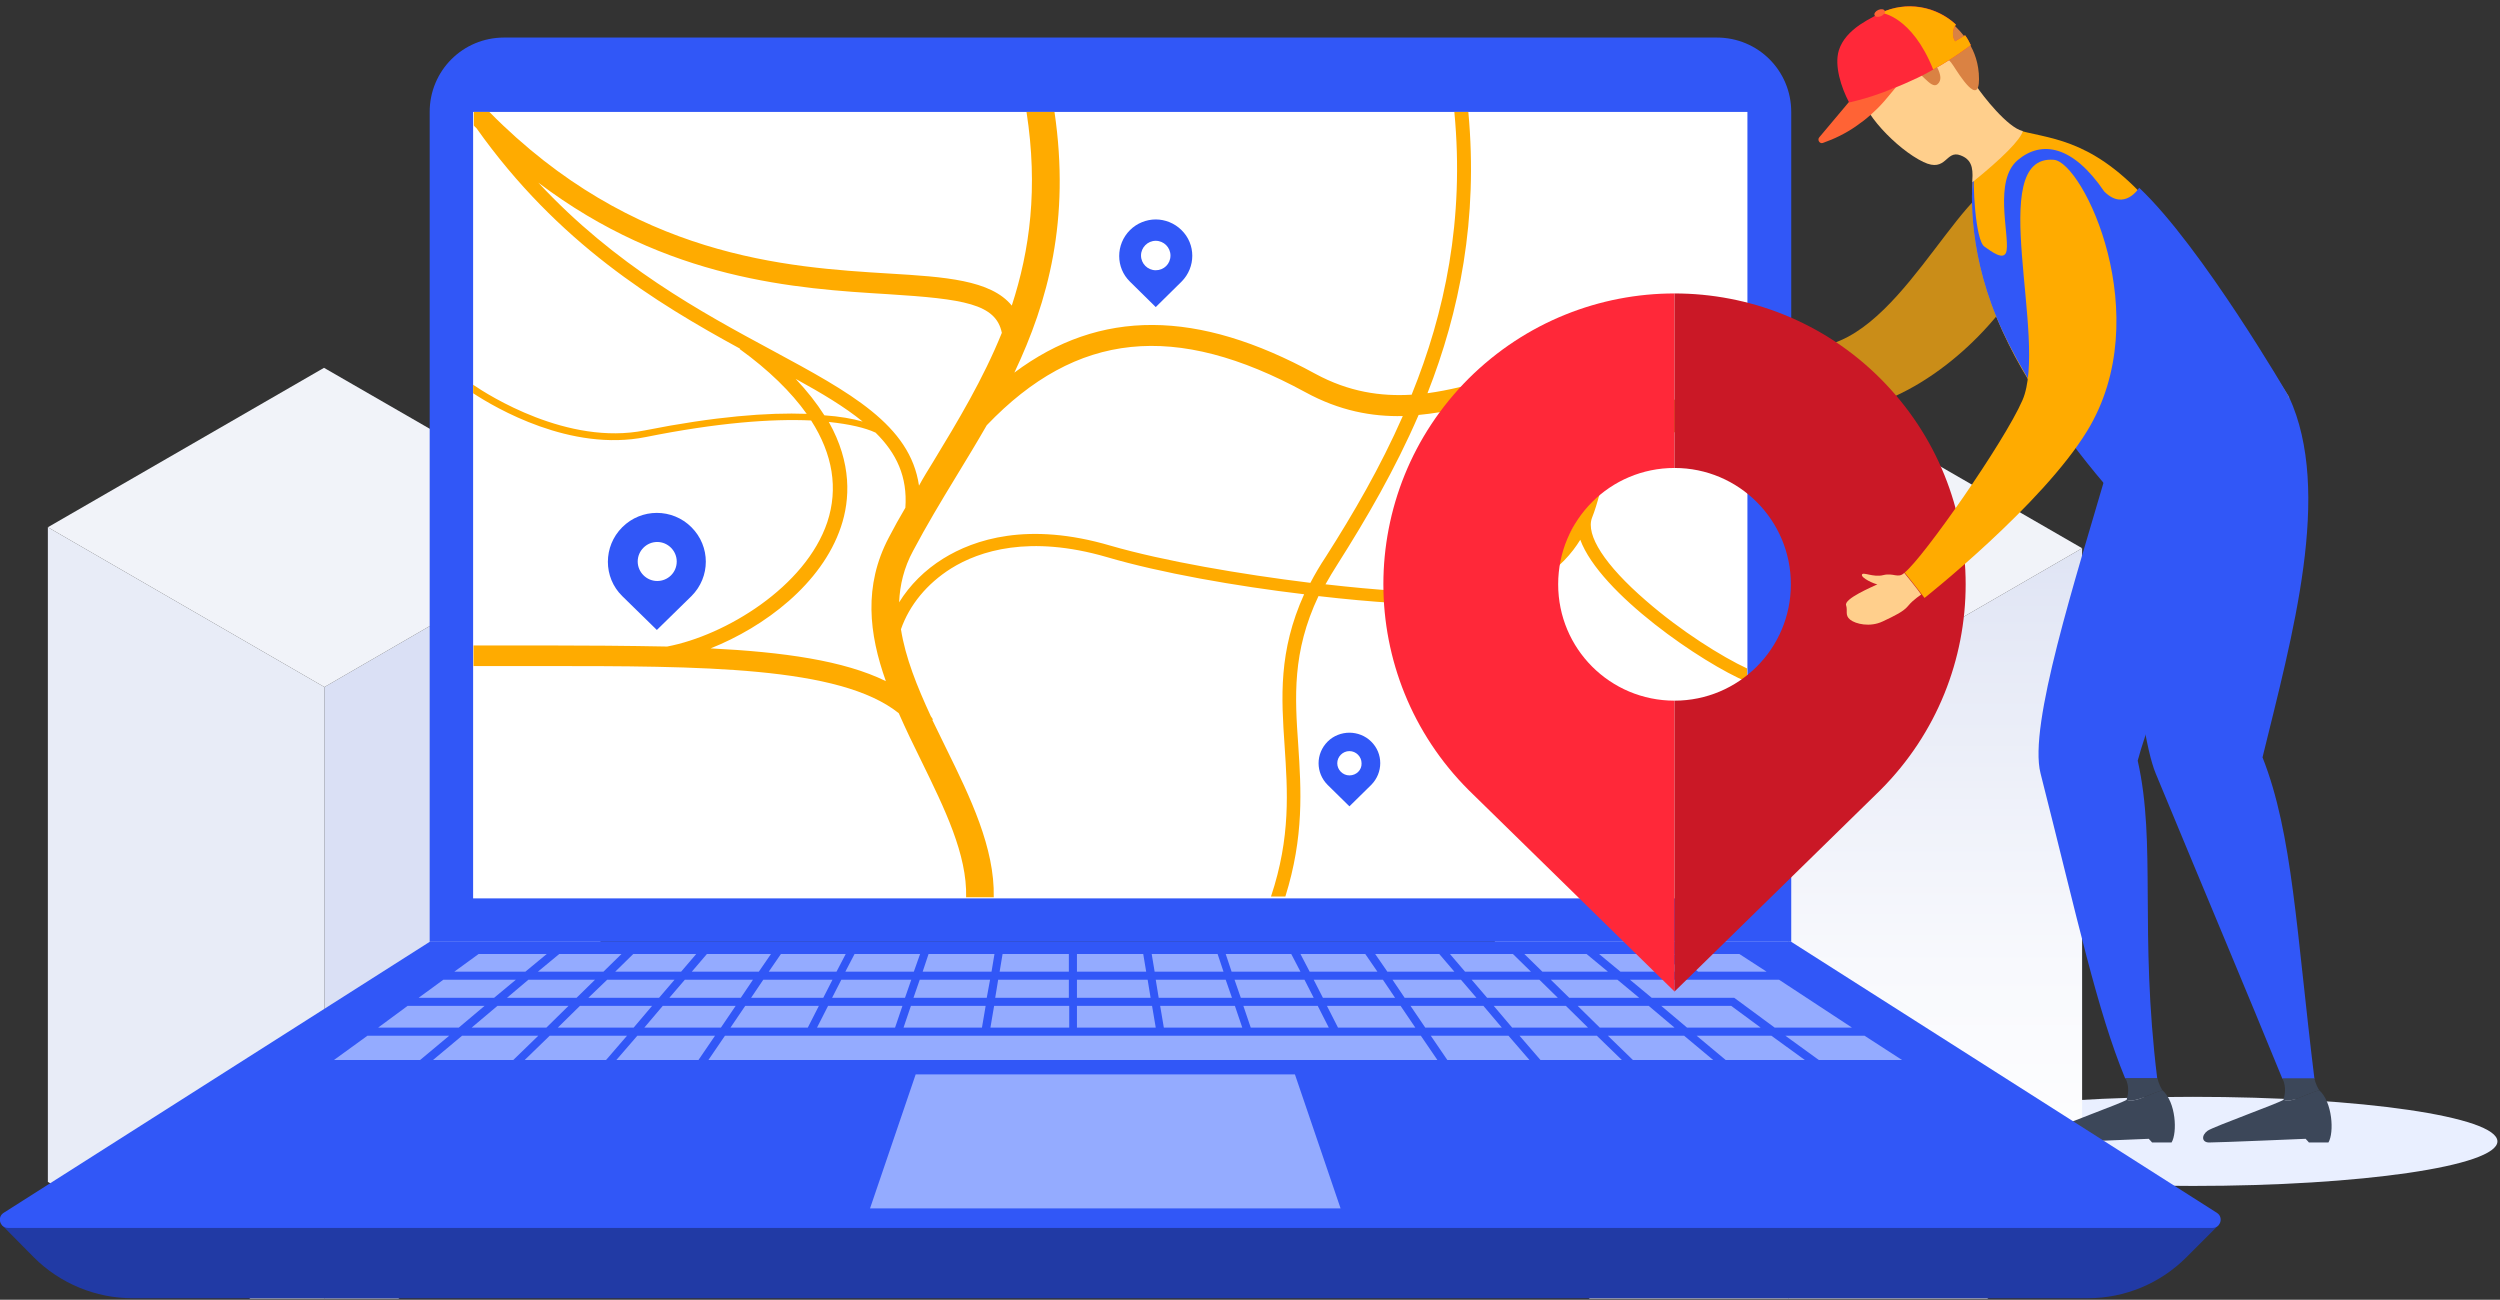
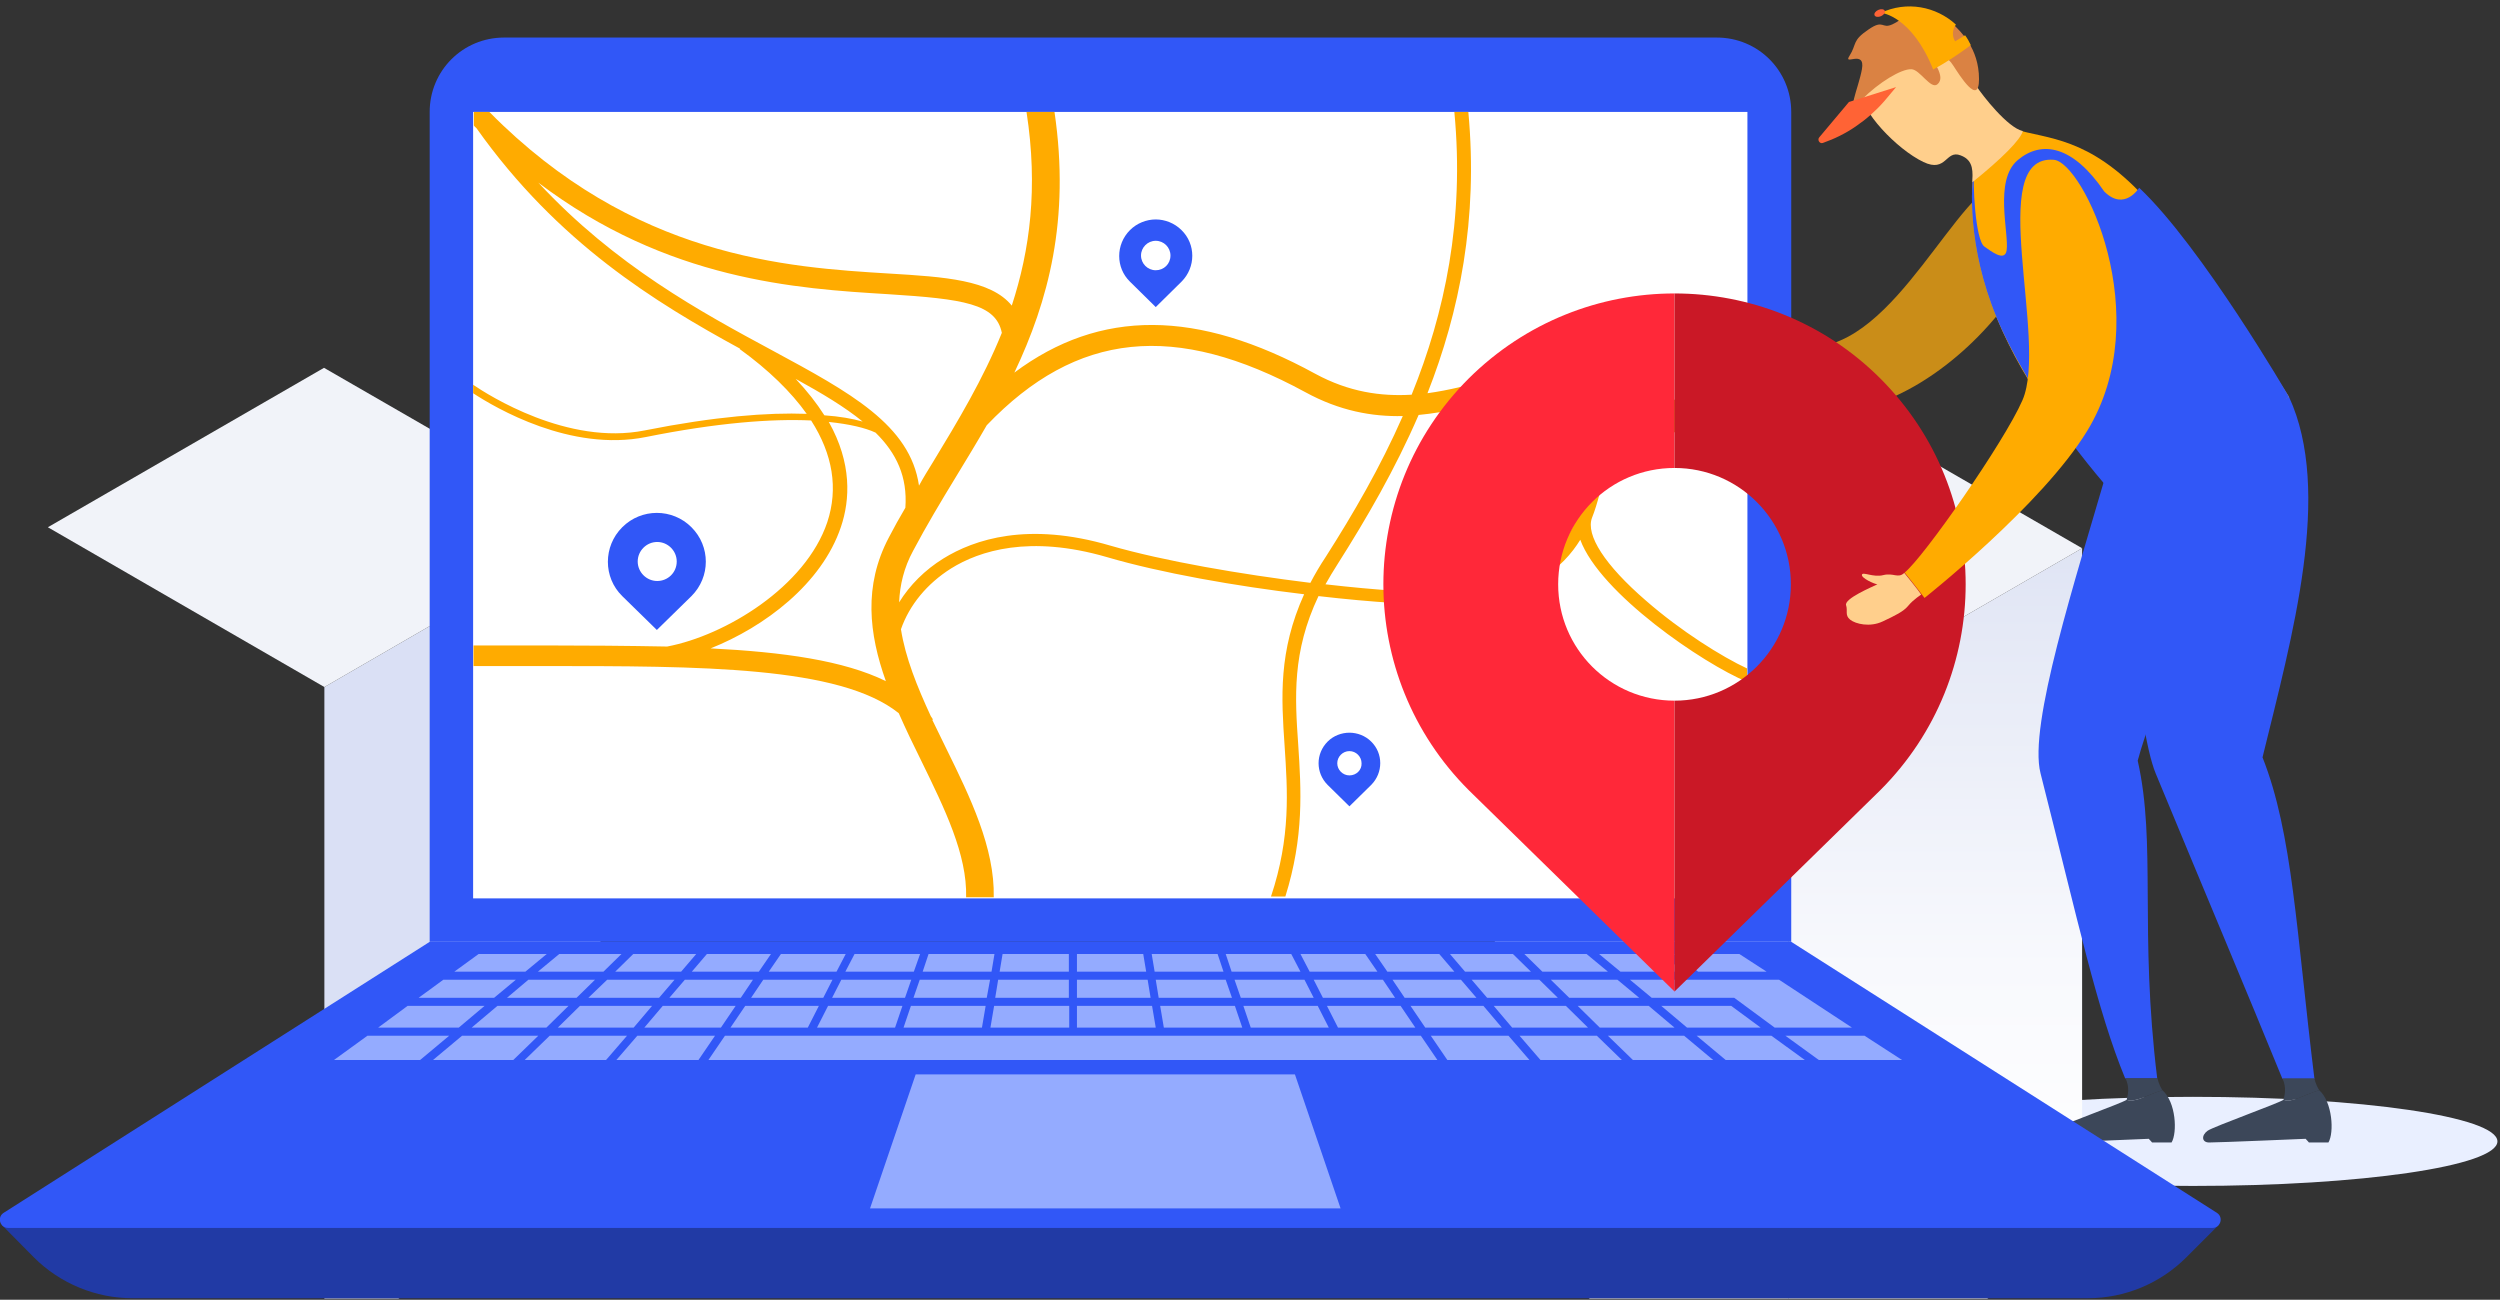
<svg xmlns="http://www.w3.org/2000/svg" width="679" height="353" viewBox="0 0 679 353" fill="none">
  <rect x="0" y="0" width="679" height="353" fill="#333333" stroke="none" />
  <g clip-path="url(#clip0_598_779)">
    <path d="M512.9 310C512.9 303.3 549.9 297.9 595.6 297.9C641.3 297.9 678.3 303.3 678.3 310C678.3 316.7 641.3 322.1 595.6 322.1C550 322.1 512.9 316.7 512.9 310Z" fill="#E9EFFF" />
    <path d="M88.1 364.3L163.1 321V143.2L88.1 186.6V364.3Z" fill="#DAE0F5" />
-     <path d="M88.1 364.3L13 321V143.2L88.1 186.6V364.3Z" fill="#E8ECF7" />
    <path d="M88.1 186.6L13 143.2L88 99.9L163.1 143.2L88.1 186.6Z" fill="#F1F3F9" />
    <path d="M383.9 228.1L430.6 201.1V76L383.9 102.9V228.1Z" fill="url(#paint0_linear_598_779)" />
    <path d="M383.9 228.1L337.2 201.1V76L383.9 102.9V228.1Z" fill="url(#paint1_linear_598_779)" />
    <path d="M383.9 102.9L337.2 76L383.9 49L430.6 76L383.9 102.9Z" fill="#F1F3F9" />
    <path d="M485.8 383.9L565.5 337.8V148.9L485.8 195V383.9Z" fill="url(#paint2_linear_598_779)" />
    <path d="M485.8 383.9L406 337.8V148.9L485.8 195V383.9Z" fill="url(#paint3_linear_598_779)" />
    <path d="M485.8 195L406 148.9L485.8 102.9L565.5 148.9L485.8 195Z" fill="#F1F3F9" />
    <path d="M614.3 110.8C618.4 137.4 589.5 173.6 580.6 206.6C585.7 229.1 581 253 585.9 292.9C583.2 292.9 577.2 292.9 577.2 292.9C569.6 274.5 564.5 250.6 554.2 210C550.9 197 563.5 158 572.7 126.4C580.5 123.6 614.3 110.8 614.3 110.8Z" fill="#3157F7" />
    <path d="M587.3 296.1C586.2 294.3 586 292.9 586 292.9H577.3C578.5 295.4 577.9 297.5 577.6 298.7C579.8 299.6 583.1 297.4 587.3 296.1Z" fill="#3C4759" />
    <path d="M587.3 296.1C583.2 297.3 579.9 299.6 577.6 298.7C576.4 299.6 558.8 305.9 557 307.1C555.2 308.4 555.4 310.3 557.4 310.3C560.2 310.3 583.6 309.3 583.6 309.3C584.1 309.8 584.5 310.3 584.5 310.3H589.8C591.4 307.6 591 299.3 587.3 296.1Z" fill="#3C4759" />
    <path d="M621.7 107.8C633.6 133.6 622.6 172.6 614.5 205.7C622.7 226.4 623.7 253.2 628.6 293C625.9 293 619.9 293 619.9 293C609.9 268.5 600.2 245.6 585.5 210.1C580.3 197.7 575.2 142.6 577.4 107.8C586.4 107.8 621.7 107.8 621.7 107.8Z" fill="#3157F7" />
    <path d="M629.9 296.1C628.8 294.3 628.6 292.9 628.6 292.9H619.9C621.1 295.4 620.5 297.5 620.2 298.7C622.4 299.6 625.7 297.4 629.9 296.1Z" fill="#3C4759" />
    <path d="M629.9 296.1C625.8 297.3 622.5 299.6 620.2 298.7C619 299.6 601.4 305.9 599.6 307.1C597.8 308.4 598 310.3 600 310.3C602.8 310.3 626.2 309.3 626.2 309.3C626.7 309.8 627.1 310.3 627.1 310.3H632.4C634 307.6 633.5 299.3 629.9 296.1Z" fill="#3C4759" />
    <path d="M0.5 332.7L9.2 341.5C16.3 348.6 26 352.6 36 352.6H567C577.1 352.6 586.7 348.6 593.8 341.5L602.6 332.7H0.5Z" fill="#213AA5" />
    <path d="M136.9 10.2H466.3C477.5 10.2 486.5 19.2 486.5 30.4V255.8H116.7V30.4C116.7 19.2 125.7 10.2 136.9 10.2Z" fill="#3157F7" />
    <path d="M474.6 30.4H128.5V244H474.6V30.4Z" fill="white" />
    <path d="M486.5 255.8H116.7L1 329.4C-0.9 330.6 0 333.5 2.2 333.5H600.9C603.1 333.5 604 330.6 602.1 329.4L486.5 255.8Z" fill="#3157F7" />
    <path d="M364.1 328.2H236.3L248.7 291.8H351.7L364.1 328.2Z" fill="#94ABFF" />
    <path d="M457.5 263.9L450.9 259.1H434.3L440.1 263.9H457.5ZM332.3 263.9L330.7 259.1H312.8L313.6 263.9H332.3ZM374.1 263.9L370.8 259.1H353.2L355.7 263.9H374.1ZM310.5 259.1H292.5V263.9H311.3L310.5 259.1ZM436.7 263.9L430.9 259.1H414L418.9 263.9H436.7ZM395 263.9L390.9 259.1H373.5L376.8 263.9H395ZM353.2 263.9L350.7 259.1H332.9L334.5 263.9H353.2ZM269 279.1H290.4V273.2H270L269 279.1ZM290.3 266.1H271.1L270.3 271H290.3V266.1ZM311.7 266.1H292.5V271H312.5L311.7 266.1ZM270.1 259.1H252.2L250.6 263.9H269.3L270.1 259.1ZM290.3 259.1H272.3L271.5 263.9H290.3V259.1ZM181.8 271H201.2L204.5 266.1H186L181.8 271ZM312.9 273.2H292.5V279.1H313.9L312.9 273.2ZM356.8 266.1L359.3 271H378.9L375.6 266.1H356.8ZM399.7 266.1L403.9 271H423.1L418.1 266.1H399.7ZM378.2 266.1L381.5 271H401L396.8 266.1H378.2ZM445.2 271L439.3 266.1H421.2L426.2 271H445.2ZM337.4 279.1L335.4 273.2H315.1L316.1 279.1H337.4ZM354.3 266.1H335.3L337 271H356.8L354.3 266.1ZM313.9 266.1L314.7 271H334.6L332.9 266.1H313.9ZM478.2 279.1L470.2 273.2H451.2L458.2 279.1H478.2ZM454.8 279.1L447.8 273.2H428.5L434.5 279.1H454.8ZM479.8 263.9L472.4 259.1H454.6L461.2 263.9H479.8ZM431.3 279.1L425.3 273.2H405.7L410.7 279.1H431.3ZM407.9 279.1L402.9 273.2H383.1L387.1 279.1H407.9ZM360.9 279.1L357.9 273.2H337.7L339.7 279.1H360.9ZM384.4 279.1L380.4 273.2H360.4L363.4 279.1H384.4ZM415.8 263.9L410.9 259.1H393.8L397.9 263.9H415.8ZM125.5 281.3L117.6 287.9H139.4L146.2 281.3H125.5ZM99.8 281.3L90.7 287.9H114.1L122 281.3H99.8ZM149.3 281.3L142.5 287.9H164.6L170.3 281.3H149.3ZM131.6 273.2H110.7L102.7 279.1H124.6L131.6 273.2ZM148.5 259.1H130L123.4 263.9H142.7L148.5 259.1ZM140.1 266.1H120.4L113.7 271H134.2L140.1 266.1ZM173.1 281.3L167.4 287.9H189.7L194.2 281.3H173.1ZM506.4 281.3H484.9L494 287.9H516.6L506.4 281.3ZM436.7 281.3L443.5 287.9H465.3L457.4 281.3H436.7ZM196.9 281.3L192.4 287.9H390.4L385.9 281.3H196.9ZM163.9 263.9L168.8 259.1H151.9L146.1 263.9H163.9ZM460.8 281.3L468.7 287.9H490.2L481.1 281.3H460.8ZM412.7 281.3L418.4 287.9H440.5L433.7 281.3H412.7ZM388.6 281.3L393.1 287.9H415.4L409.7 281.3H388.6ZM199.8 273.2H180L175 279.1H195.8L199.8 273.2ZM177.1 273.2H157.5L151.5 279.1H172.1L177.1 273.2ZM226.1 266.1H207.3L204 271H223.6L226.1 266.1ZM222.4 273.2H202.4L198.4 279.1H219.4L222.4 273.2ZM159.8 271H179L183.2 266.1H164.9L159.8 271ZM128.1 279.1H148.4L154.4 273.2H135.1L128.1 279.1ZM245.1 273.2H224.9L221.9 279.1H243.1L245.1 273.2ZM137.7 271H156.6L161.6 266.1H143.5L137.7 271ZM247.5 266.1H228.5L226 271H245.8L247.5 266.1ZM227.2 263.9L229.7 259.1H212.1L208.8 263.9H227.2ZM206.1 263.9L209.4 259.1H192L187.9 263.9H206.1ZM249.9 259.1H232.1L229.6 263.9H248.2L249.9 259.1ZM185 263.9L189.1 259.1H172L167.1 263.9H185ZM267.7 273.2H247.4L245.4 279.1H266.7L267.7 273.2ZM268.9 266.1H249.8L248.1 271H268L268.9 266.1ZM448.6 271H471L474 273.2L482 279.1H503L483.2 266.1H442.7L448.6 271Z" fill="#94ABFF" />
    <path d="M474.6 181.6C467.7 178.4 456.5 171.4 447 163.1C435.9 153.5 430.6 145.3 432.4 140.6C435.2 133.7 438 118.1 439.2 110.8C456.6 116.2 473.5 116.2 474.6 116.2V113.4V110.6C474.4 110.6 450 110.7 430.6 101.5C423.2 98 414.5 100.4 404.5 103.1C399.2 104.5 393.6 106 387.7 106.8C396.4 84.7 401.5 59.5 398.8 30.4H395C397.8 59.7 392.4 85 383.4 107.2C375.1 107.7 366.4 106.5 357.2 101.5C325.2 84 298.8 83.8 275.5 101.2C284.7 81.8 290.7 59.7 286.4 30.4H278.8C282 51.1 279.7 68 274.8 83C269.1 76 256.5 75.2 241.6 74.3C213.7 72.6 172 70 132.9 30.4H128.7V34.1C128.9 34.3 129.1 34.6 129.4 34.8C151.5 66 178.1 82.2 201 94.7L200.9 94.8C208.8 100.5 214.9 106.5 219.1 112.4C208.6 112 194.2 113.1 175.1 116.9C154.2 121.1 132.6 107.3 128.5 104.5V106.8C134.6 110.8 155 122.8 175.4 118.7C194.8 114.8 209.6 113.7 220.3 114.2C226.2 123.4 227.7 132.7 224.7 141.8C218.8 159.4 197 172.6 181.2 175.6C170.6 175.4 159.3 175.3 147.4 175.3C141.2 175.3 135 175.3 128.6 175.3V178.1V180.9C135 180.9 141.3 180.9 147.4 180.9C190.4 180.9 228.1 180.9 244.1 193.7C246 198 248.1 202.4 250.2 206.6C256.6 219.7 262.7 232.1 262.4 243.7H269.9C270.2 230.3 263.5 216.5 257 203.3C255.7 200.7 254.5 198.1 253.2 195.5L253.4 195.4C253.2 195.1 253 194.8 252.8 194.5C249.1 186.5 245.9 178.6 244.7 170.9C247 164.3 251.8 158.5 258.3 154.4C266 149.6 279.6 145.2 300.6 151.3C315.2 155.6 335.7 159.2 354.2 161.4C347.2 176.9 348 189.4 348.9 202.6C349.7 214.8 350.6 227.3 345.2 243.5H349.1C354.2 227.2 353.4 214.5 352.6 202.3C351.7 189.4 350.9 177.1 358.1 161.9C372.8 163.6 385.8 164.4 393 164.1C415.2 163.2 424.8 153.8 429.2 146.6C434.6 161.2 462.5 180.2 474.5 185.2V181.6H474.6ZM209.8 95.2C190.3 84.7 167.1 72.1 146.2 49.6C181.3 76.2 216.5 78.4 241.2 79.9C261.7 81.2 270.5 82.5 272.1 90.4C267 103 260.2 114.3 253.4 125.5C252.1 127.6 250.8 129.7 249.6 131.9C247.2 115.4 230.9 106.6 209.8 95.2ZM216.1 102.9C223.2 106.8 229.4 110.5 234.3 114.5C231.5 113.7 228.1 113.1 223.9 112.8C221.8 109.5 219.3 106.3 216.1 102.9ZM241.4 146C234.5 159.1 236 172.1 240.6 185C229.2 179.4 212.8 177.1 193 176.1C207.6 170.3 223.2 158.6 228.4 143.1C230.9 135.7 231.4 125.8 225.1 114.6C230.8 115.2 235 116.2 237.8 117.5C243.5 123.1 246.5 129.5 245.9 137.9C244.3 140.6 242.8 143.3 241.4 146ZM355.9 158.3C337.2 156 316.1 152.4 301.6 148.2C279.2 141.6 264.6 146.5 256.2 151.7C251.2 154.8 247.1 158.9 244.2 163.6C244.4 158.9 245.5 154.2 248 149.6C251.6 142.8 255.5 136.3 259.7 129.4C262.5 124.8 265.3 120.2 268 115.5C292.4 90 319.2 87.3 354.5 106.5C363.8 111.6 372.7 113.2 381 113C374.9 126.9 367.5 139.6 360.1 151.2C358.5 153.6 357.1 156 355.9 158.3ZM428.9 139.3C425.4 148.1 417.9 159.8 392.9 160.8C386.2 161.1 373.9 160.3 360 158.7C361 156.9 362.1 155.1 363.3 153.2C371.1 140.9 378.9 127.5 385.3 112.7C392.8 112 399.7 110.2 406 108.5C415 106.1 422.7 104 428.3 106.6C430.7 107.8 433.3 108.8 435.8 109.7C434.3 117.9 431.5 132.9 428.9 139.3Z" fill="#FFAB00" />
    <path d="M187.8 143.2C185.2 140.6 181.8 139.3 178.4 139.3C175 139.3 171.6 140.6 169 143.2C163.8 148.4 163.8 156.8 169 161.9L178.4 171.1L187.8 161.9C193 156.7 193 148.4 187.8 143.2ZM178.5 157.8C175.6 157.8 173.2 155.4 173.2 152.5C173.2 149.6 175.6 147.2 178.5 147.2C181.4 147.2 183.8 149.6 183.8 152.5C183.8 155.5 181.4 157.8 178.5 157.8Z" fill="#3157F7" />
    <path d="M320.9 62.5C319 60.6 316.4 59.6 313.9 59.6C311.4 59.6 308.8 60.6 306.9 62.5C303 66.4 303 72.7 306.9 76.5L313.9 83.4L320.9 76.5C324.8 72.6 324.8 66.3 320.9 62.5ZM313.9 73.4C311.7 73.4 309.9 71.6 309.9 69.4C309.9 67.2 311.7 65.4 313.9 65.4C316.1 65.4 317.9 67.2 317.9 69.4C317.9 71.7 316.1 73.4 313.9 73.4Z" fill="#3157F7" />
    <path d="M372.4 201.4C370.8 199.8 368.6 199 366.5 199C364.4 199 362.2 199.8 360.6 201.4C357.3 204.7 357.3 209.9 360.6 213.2L366.5 219L372.4 213.2C375.7 209.9 375.7 204.6 372.4 201.4ZM366.5 210.6C364.7 210.6 363.2 209.1 363.2 207.3C363.2 205.5 364.7 204 366.5 204C368.3 204 369.8 205.5 369.8 207.3C369.9 209.1 368.4 210.6 366.5 210.6Z" fill="#3157F7" />
    <path d="M550.3 49.7C553.1 51.8 556.5 60.2 551.5 71.5C545 85.9 527.2 104.5 507.5 110.3C484.8 117 451.6 117.5 451.6 117.5C452 114 452.2 108.8 452.2 108.8C458.5 109.2 488.6 97.3 500 92.4C521.9 82.8 537.3 39.8 550.3 49.7Z" fill="#CA8D18" />
    <path d="M452.3 108.7C449.9 108.8 450.2 106.7 447.6 105.4C445.2 104.1 444.1 100.9 443.3 101.4C442.6 101.9 444.1 105.5 444.7 106.2C443.2 105.8 435.4 103 434.6 104.8C434 106.3 432.5 106.6 432.8 108.4C433.1 110.2 435.4 113.6 439 114.7C442.6 115.8 445.1 116.5 447.1 116.2C449.3 115.8 451.7 116.3 451.7 116.3C451.9 115.1 452.3 108.7 452.3 108.7Z" fill="#F8D8D0" />
    <path d="M454.8 190.3C437.3 190.3 423.2 176.2 423.2 158.7C423.2 141.2 437.3 127.1 454.8 127.1V79.7C434.6 79.7 414.4 87.4 398.9 102.8C368 133.7 368 183.7 398.9 214.6L454.8 269.3V190.3Z" fill="#FF2839" />
    <path d="M510.7 102.8C495.3 87.4 475 79.7 454.8 79.7V127.1C472.3 127.1 486.4 141.3 486.4 158.7C486.4 176.2 472.2 190.3 454.8 190.3V269.3L510.7 214.6C541.6 183.7 541.6 133.7 510.7 102.8Z" fill="#CA1826" />
    <path d="M547.2 35.1C556.1 37.8 567.2 37.1 582.4 53.5C597.6 69.9 621.7 107.8 621.7 107.8C618.7 109.8 571.8 129.6 571.8 129.6C562.4 119.9 550.4 105.9 542.3 86.3C534.2 66.7 535.3 50.4 536.2 45.7C544.2 40.2 547.2 35.1 547.2 35.1Z" fill="#FFAB00" />
    <path d="M548 43.5C554.5 38 563 39.5 571.5 52C577 57.508 581 51 581 51C598 67 621.7 107.8 621.7 107.8C618.7 109.8 577.5 138 577.5 138C568.1 128.3 550.4 105.9 542.3 86.3C534.2 66.7 535.3 50.4 536.2 45.7C535.736 49.5 536.454 65.303 539 67C540.5 68 544.511 71.314 545 68C545.69 63.322 541.5 49.001 548 43.5Z" fill="#3157F7" />
    <path d="M536.8 23.4C538.5 26 545.3 34.7 549.4 35.6C548.8 37.9 543.9 42.9 535.7 49.5C535.7 47 536.3 43.6 532.5 42.2C528.4 40.6 528.7 47 522.4 44C515.1 40.5 505.2 30 505.4 24.7C505.6 18.8 508.1 9.6 520.1 7.8C529.8 6.4 533.4 18.1 536.8 23.4Z" fill="#FFCF8C" />
    <path d="M526.2 22.9C524.4 24.4 521.4 18.8 519.1 18.8C516.4 18.7 510.4 22.3 505.7 27C501 31.8 504.7 24.3 505.7 18.8C506.7 13.3 500.5 18 502.3 15.2C504.4 11.9 502.9 11.1 507.5 8C511.7 5.1 511 8 514 6.6C517.1 5.2 515.6 4.2 522 5.7C526.8 6.8 527.4 3.5 530.5 6.6C532.4 8.5 537.5 13 537.5 21.5C537.5 29 532.2 20.4 530.5 17.8C528.9 15.2 526.5 14.5 525.3 15.4C524.2 16.3 528.8 20.7 526.2 22.9Z" fill="#DA8243" />
    <path d="M557.8 43.4C565.8 44 585.9 85.9 566.9 117C554.6 137.2 522.7 162.4 522.7 162.4C520.6 159.6 517.3 155.5 517.3 155.5C522.3 151.6 544.4 120 549.3 108.7C556.4 92.4 539 41.9 557.8 43.4Z" fill="#FFAB00" />
    <path d="M517.2 155.6C515.5 157.2 514.3 155.5 511.5 156.2C508.8 156.9 505.9 155.2 505.7 156.1C505.5 157 509 158.6 509.9 158.7C508.5 159.4 500.8 162.6 501.4 164.4C501.9 165.9 501 167.1 502.5 168.3C504 169.5 507.9 170.4 511.3 168.8C514.7 167.2 517 166.1 518.3 164.5C519.7 162.8 521.8 161.5 521.8 161.5C521.2 160.5 517.2 155.6 517.2 155.6Z" fill="#FFCF8C" />
    <path d="M494.085 37.331L502.172 27.701L514.976 23.655L511.734 27.525C509.471 30.103 506.907 32.368 504.041 34.32C501.299 36.214 498.289 37.704 495.101 38.822C494.265 39.139 493.518 38.051 494.085 37.331Z" fill="#FF6335" />
-     <path d="M499.434 13.649C500.366 10.759 502.452 8.584 505.131 6.721C506.317 5.936 507.593 5.184 508.958 4.463C509.564 4.176 510.202 3.8 510.808 3.512C511.293 3.283 511.778 3.053 512.352 2.855C518.973 0.387 526.346 2.014 531.225 6.677C530.268 7.947 530.108 9.803 531.007 11.232L533.712 9.58C534.324 10.403 534.815 11.283 535.275 12.253L534.726 12.661C532.532 14.294 530.28 15.806 527.971 17.196C527.575 17.458 527.212 17.63 526.816 17.892C526.299 18.21 525.693 18.497 525.177 18.817C523.263 19.945 521.292 20.953 519.264 21.84C516.718 23.046 514.148 24.041 511.577 25.036C511.124 25.176 510.761 25.348 510.308 25.488C507.648 26.452 504.962 27.204 502.22 27.836C500.058 23.74 498.145 17.82 499.434 13.649Z" fill="#FF2839" />
    <path d="M510.809 3.513C508.869 4.431 512.544 2.32 510.809 3.513C517.838 0.183 525.843 1.733 531.225 6.677C530.269 7.947 530.109 9.803 531.008 11.232L533.713 9.58C534.325 10.403 534.816 11.283 535.275 12.253L534.726 12.661C531.588 14.964 528.424 17.056 525.056 18.874C519.277 4.423 511.051 3.398 510.809 3.513Z" fill="#FFAB00" />
    <ellipse cx="510.515" cy="3.543" rx="0.927" ry="1.512" transform="rotate(-113.748 510.515 3.543)" fill="#FF6335" />
  </g>
  <defs>
    <linearGradient id="paint0_linear_598_779" x1="407.29" y1="228.099" x2="407.29" y2="75.966" gradientUnits="userSpaceOnUse">
      <stop offset="0.247" stop-color="white" />
      <stop offset="0.516" stop-color="#F8F9FD" />
      <stop offset="0.905" stop-color="#E5E9F6" />
      <stop offset="1" stop-color="#DFE4F4" />
    </linearGradient>
    <linearGradient id="paint1_linear_598_779" x1="360.583" y1="228.099" x2="360.583" y2="75.966" gradientUnits="userSpaceOnUse">
      <stop offset="0.247" stop-color="white" />
      <stop offset="0.641" stop-color="#F6F7FC" />
      <stop offset="1" stop-color="#E9EDF7" />
    </linearGradient>
    <linearGradient id="paint2_linear_598_779" x1="525.65" y1="383.883" x2="525.65" y2="148.933" gradientUnits="userSpaceOnUse">
      <stop offset="0.247" stop-color="white" />
      <stop offset="0.516" stop-color="#F8F9FD" />
      <stop offset="0.905" stop-color="#E5E9F6" />
      <stop offset="1" stop-color="#DFE4F4" />
    </linearGradient>
    <linearGradient id="paint3_linear_598_779" x1="445.909" y1="383.883" x2="445.909" y2="148.933" gradientUnits="userSpaceOnUse">
      <stop offset="0.247" stop-color="white" />
      <stop offset="0.641" stop-color="#F6F7FC" />
      <stop offset="1" stop-color="#E9EDF7" />
    </linearGradient>
    <clipPath id="clip0_598_779">
      <rect width="678.3" height="352.7" fill="white" />
    </clipPath>
  </defs>
</svg>